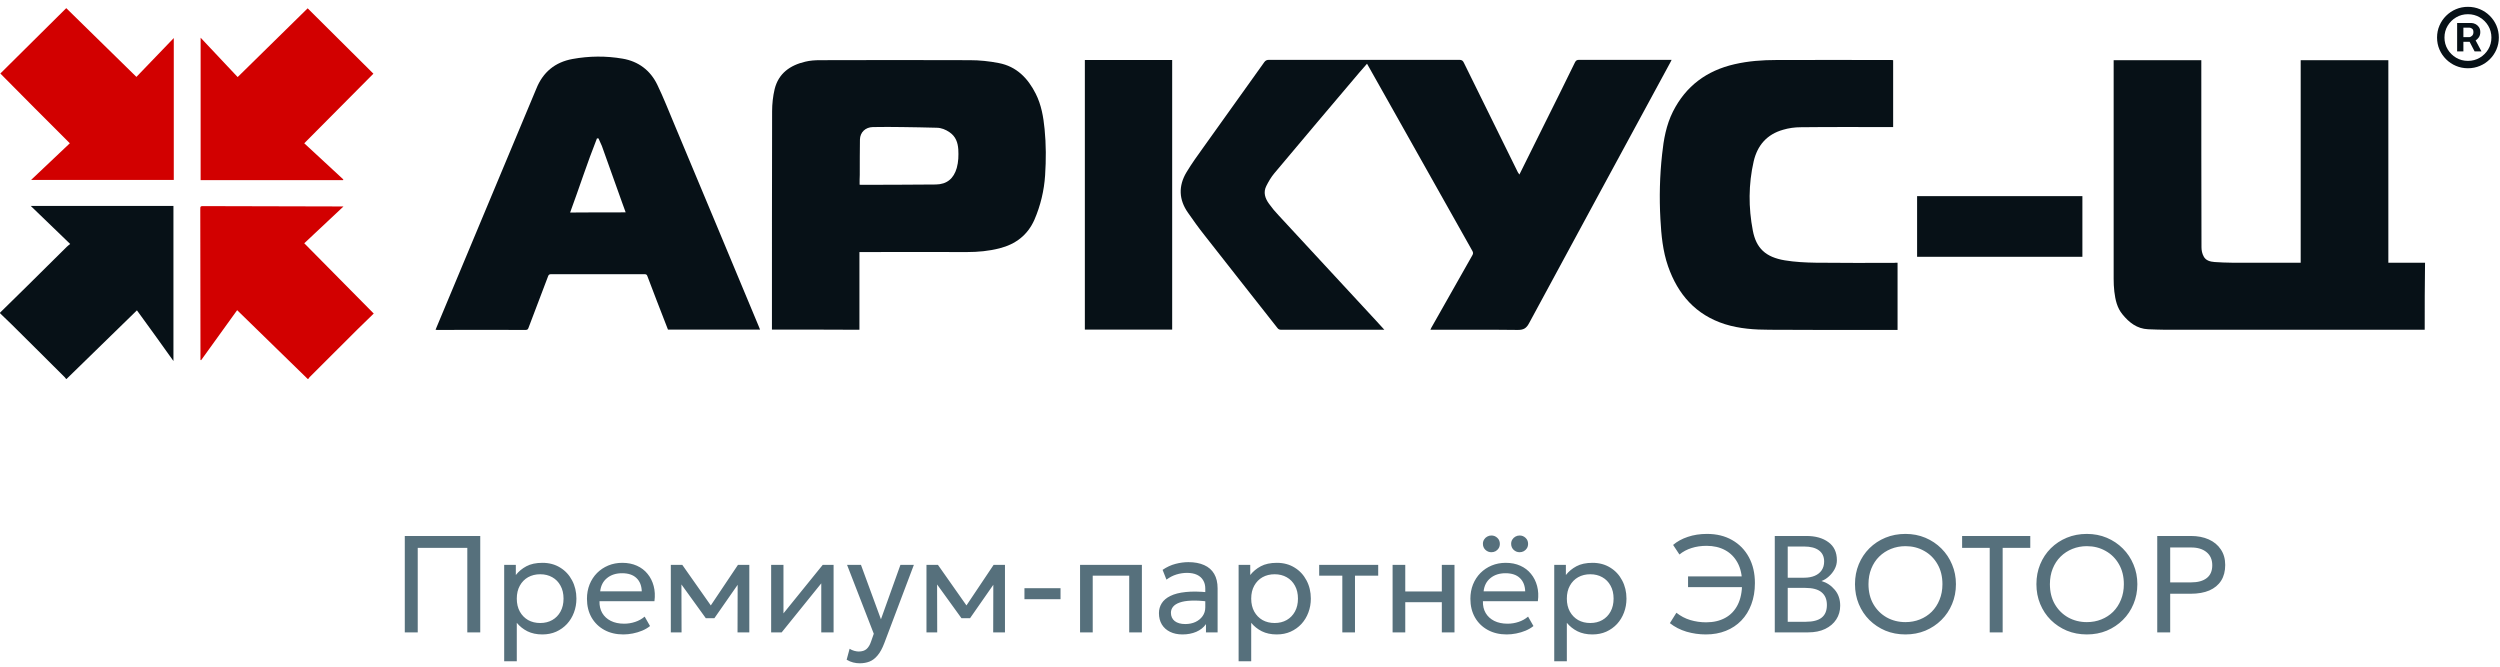
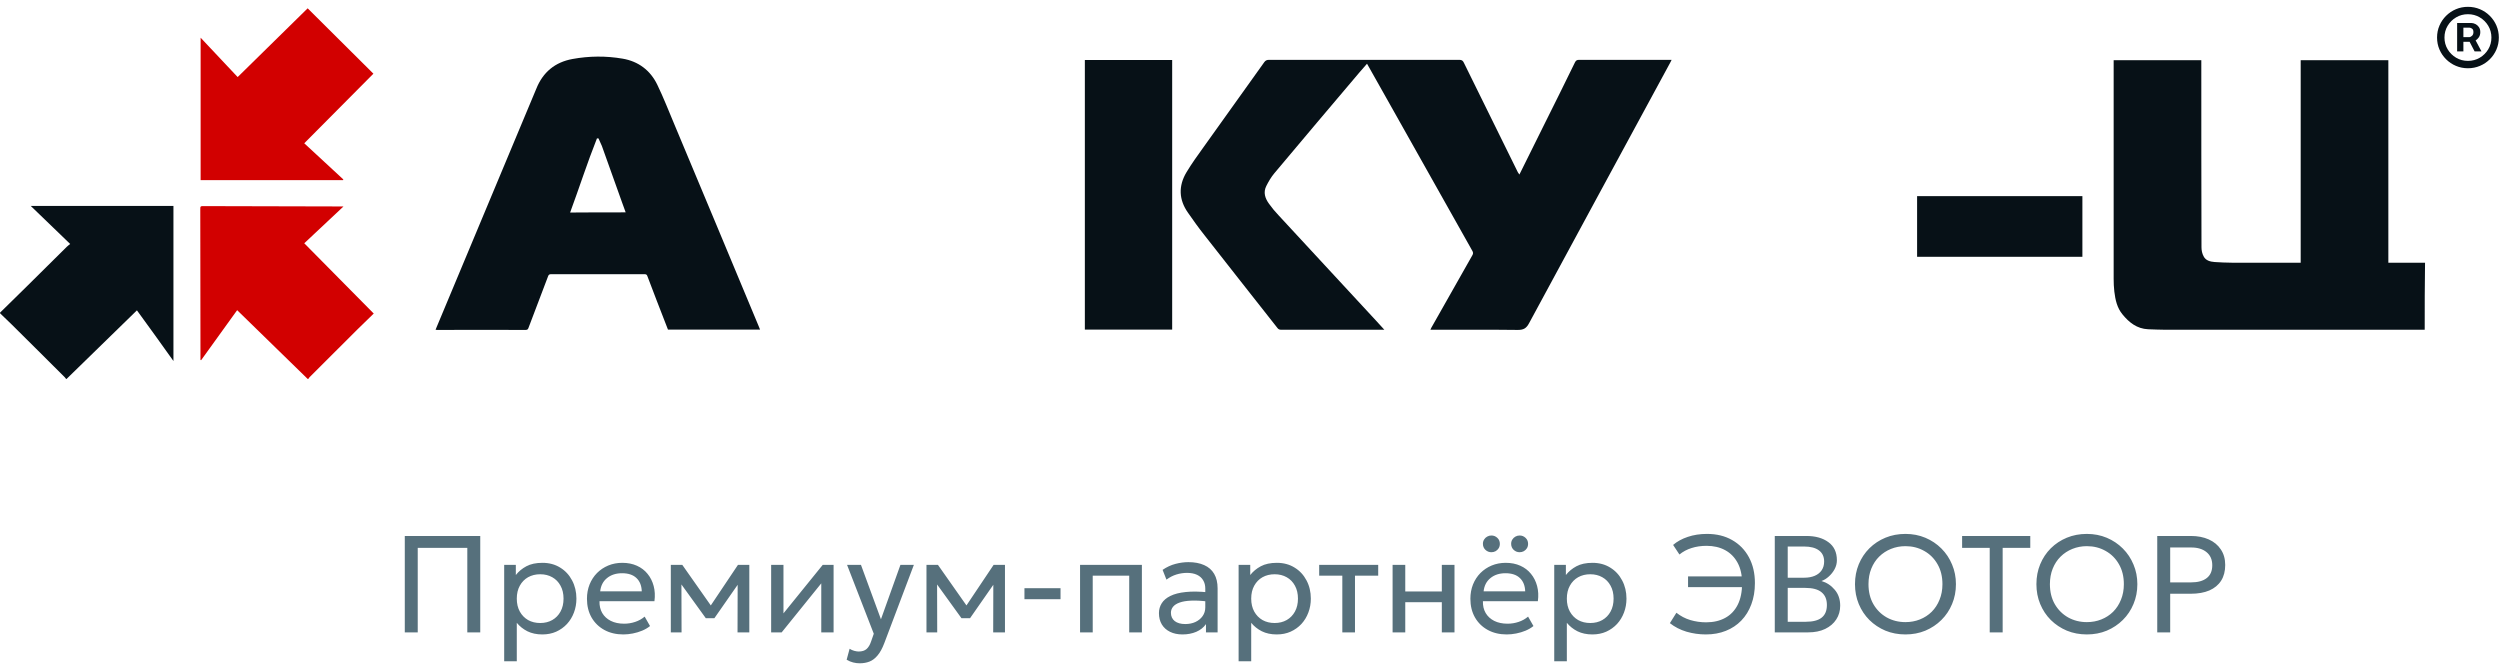
<svg xmlns="http://www.w3.org/2000/svg" width="236" height="63" viewBox="0 0 236 63" fill="none">
  <path d="M228.892 31.129C227.336 31.129 225.765 31.129 224.209 31.129C217.618 31.129 211.027 31.129 204.436 31.129C203.891 31.129 203.345 31.098 202.784 31.082C201.726 31.034 200.988 30.444 200.363 29.678C199.849 29.056 199.689 28.307 199.593 27.526C199.545 27.127 199.529 26.712 199.529 26.314C199.529 19.569 199.529 12.808 199.529 6.063C199.529 5.936 199.529 5.824 199.529 5.681C202.287 5.681 205.029 5.681 207.804 5.681C207.804 5.792 207.804 5.888 207.804 6C207.804 11.788 207.804 17.56 207.82 23.348C207.82 23.635 207.884 23.954 208.028 24.209C208.221 24.592 208.637 24.703 209.054 24.735C209.6 24.767 210.129 24.799 210.674 24.799C212.727 24.799 214.796 24.799 216.848 24.799C216.944 24.799 217.057 24.799 217.185 24.799C217.185 18.421 217.185 12.059 217.185 5.681C219.943 5.681 222.686 5.681 225.46 5.681C225.46 12.043 225.46 18.405 225.46 24.799C226.631 24.799 227.785 24.799 228.924 24.799C228.892 26.904 228.892 29.025 228.892 31.129Z" fill="#071117" />
  <path d="M0 29.519C0.866 28.674 1.732 27.813 2.598 26.968C3.833 25.74 5.068 24.528 6.302 23.3C6.399 23.205 6.511 23.125 6.623 23.029C5.372 21.817 4.154 20.653 2.903 19.442C7.425 19.442 11.899 19.442 16.373 19.442C16.373 24.289 16.373 29.152 16.373 34.079C15.203 32.421 14.032 30.826 12.926 29.296C10.713 31.448 8.499 33.601 6.286 35.77C6.27 35.77 6.254 35.77 6.238 35.77C6.206 35.722 6.174 35.674 6.126 35.626C4.442 33.952 2.774 32.277 1.091 30.619C0.738 30.268 0.369 29.933 0.016 29.583C0 29.551 0 29.535 0 29.519Z" fill="#071117" />
  <path d="M29.043 35.77C26.829 33.601 24.616 31.448 22.387 29.28C21.297 30.794 20.142 32.405 18.988 33.999C18.971 33.999 18.939 33.984 18.923 33.984C18.923 33.665 18.923 33.33 18.923 33.011C18.923 32.979 18.923 32.963 18.923 32.931C18.923 28.562 18.907 24.177 18.907 19.808C18.907 19.457 18.907 19.457 19.26 19.457C23.542 19.473 27.824 19.473 32.105 19.489C32.186 19.489 32.266 19.489 32.426 19.489C31.143 20.685 29.924 21.833 28.722 22.965C30.903 25.182 33.068 27.366 35.281 29.599C34.784 30.077 34.27 30.571 33.757 31.082C32.25 32.58 30.742 34.079 29.235 35.594C29.187 35.642 29.139 35.722 29.107 35.77C29.075 35.77 29.058 35.77 29.043 35.77Z" fill="#D20000" />
  <path d="M143.432 16.476C144.25 14.817 145.052 13.207 145.854 11.596C146.8 9.699 147.746 7.801 148.676 5.888C148.772 5.697 148.869 5.649 149.077 5.649C151.884 5.649 154.69 5.649 157.496 5.649C157.577 5.649 157.673 5.649 157.801 5.649C157.721 5.824 157.641 5.968 157.561 6.111C153.151 14.243 148.74 22.375 144.346 30.508C144.09 30.986 143.833 31.145 143.288 31.145C140.642 31.113 138.012 31.129 135.366 31.129C135.27 31.129 135.157 31.129 135.029 31.129C135.061 31.05 135.077 31.002 135.109 30.954C136.408 28.674 137.691 26.378 138.99 24.098C139.086 23.938 139.07 23.826 138.99 23.683C136.264 18.852 133.554 14.004 130.827 9.173C130.234 8.136 129.657 7.084 129.047 6.015C128.791 6.303 128.55 6.59 128.31 6.861C125.632 10.018 122.953 13.191 120.291 16.364C119.987 16.731 119.746 17.145 119.538 17.56C119.233 18.166 119.425 18.724 119.794 19.234C120.067 19.617 120.371 19.984 120.692 20.319C123.755 23.635 126.818 26.952 129.897 30.268C130.154 30.539 130.394 30.811 130.683 31.129C130.539 31.129 130.459 31.129 130.362 31.129C127.235 31.129 124.108 31.129 120.965 31.129C120.804 31.129 120.692 31.098 120.596 30.97C118.303 28.052 115.993 25.134 113.7 22.2C113.155 21.514 112.642 20.797 112.145 20.079C111.279 18.852 111.231 17.56 112 16.268C112.497 15.439 113.075 14.642 113.636 13.861C115.528 11.198 117.453 8.535 119.345 5.872C119.457 5.713 119.586 5.649 119.794 5.649C125.776 5.649 131.774 5.649 137.755 5.649C137.98 5.649 138.092 5.713 138.188 5.92C139.888 9.38 141.588 12.824 143.288 16.268C143.336 16.332 143.368 16.396 143.432 16.476Z" fill="#071117" />
-   <path d="M72.871 31.113C72.871 31.002 72.871 30.89 72.871 30.794C72.871 24.034 72.871 17.273 72.887 10.512C72.887 9.81 72.967 9.077 73.127 8.407C73.496 6.924 74.587 6.159 76.014 5.824C76.463 5.713 76.944 5.681 77.409 5.681C82.124 5.665 86.839 5.665 91.553 5.681C92.468 5.681 93.382 5.776 94.28 5.952C95.964 6.271 97.038 7.387 97.776 8.854C98.305 9.906 98.497 11.038 98.61 12.186C98.754 13.637 98.754 15.088 98.658 16.555C98.562 18.006 98.225 19.41 97.647 20.749C97.006 22.2 95.867 23.061 94.344 23.444C93.35 23.699 92.323 23.794 91.281 23.794C88.025 23.779 84.754 23.794 81.499 23.794C81.386 23.794 81.274 23.794 81.13 23.794C81.13 26.25 81.13 28.674 81.13 31.129C78.371 31.113 75.645 31.113 72.871 31.113ZM81.146 17.432C81.21 17.448 81.242 17.448 81.258 17.448C83.615 17.432 85.989 17.448 88.346 17.416C89.389 17.401 90.03 16.858 90.319 15.854C90.479 15.28 90.495 14.69 90.463 14.1C90.415 13.446 90.222 12.888 89.645 12.489C89.276 12.234 88.859 12.059 88.41 12.059C87.336 12.027 86.245 12.011 85.171 11.995C84.241 11.979 83.327 11.979 82.397 11.995C81.691 12.011 81.194 12.489 81.178 13.175C81.162 14.291 81.162 15.391 81.162 16.508C81.146 16.811 81.146 17.113 81.146 17.432Z" fill="#071117" />
  <path d="M71.748 31.113C68.829 31.113 65.959 31.113 63.056 31.113C62.703 30.205 62.351 29.296 61.998 28.387C61.709 27.621 61.404 26.856 61.116 26.075C61.068 25.931 61.004 25.883 60.843 25.883C57.908 25.883 54.974 25.883 52.023 25.883C51.847 25.883 51.782 25.947 51.734 26.091C51.125 27.701 50.516 29.296 49.906 30.906C49.858 31.034 49.826 31.145 49.634 31.145C46.843 31.129 44.053 31.145 41.262 31.145C41.23 31.145 41.198 31.145 41.118 31.129C41.15 31.034 41.182 30.97 41.214 30.89C43.989 24.241 46.779 17.592 49.553 10.943C49.906 10.082 50.275 9.236 50.628 8.375C51.253 6.813 52.392 5.872 54.044 5.569C55.615 5.282 57.203 5.266 58.775 5.537C60.266 5.792 61.389 6.637 62.046 7.993C62.639 9.22 63.136 10.496 63.666 11.756C66.328 18.102 68.974 24.448 71.62 30.794C71.668 30.89 71.7 31.002 71.748 31.113ZM59.063 20.047C58.935 19.697 58.823 19.378 58.71 19.075C58.085 17.305 57.444 15.535 56.818 13.781C56.722 13.542 56.593 13.303 56.497 13.063C56.449 13.063 56.401 13.063 56.353 13.063C55.439 15.36 54.685 17.719 53.819 20.063C55.567 20.047 57.299 20.047 59.063 20.047Z" fill="#071117" />
-   <path d="M179.13 24.799C179.13 26.92 179.13 29.009 179.13 31.145C179.05 31.145 178.954 31.145 178.873 31.145C174.944 31.145 171.015 31.161 167.07 31.129C165.643 31.129 164.216 31.034 162.837 30.603C160.078 29.726 158.395 27.797 157.464 25.134C156.967 23.699 156.823 22.2 156.743 20.685C156.63 18.644 156.679 16.603 156.903 14.562C157.047 13.175 157.288 11.804 157.929 10.528C159.148 8.12 161.105 6.669 163.735 6.063C165.05 5.76 166.365 5.665 167.712 5.665C171.288 5.649 174.864 5.665 178.44 5.665C178.521 5.665 178.617 5.665 178.713 5.681C178.713 7.785 178.713 9.874 178.713 11.995C178.601 11.995 178.505 11.995 178.392 11.995C175.586 11.995 172.795 11.979 169.989 12.011C169.428 12.011 168.85 12.091 168.321 12.25C166.798 12.681 165.9 13.717 165.547 15.232C165.05 17.401 165.05 19.601 165.467 21.77C165.787 23.444 166.685 24.273 168.482 24.576C169.444 24.735 170.422 24.783 171.4 24.799C173.87 24.831 176.34 24.815 178.809 24.815C178.889 24.799 179.002 24.799 179.13 24.799Z" fill="#071117" />
  <path d="M110.653 31.113C107.895 31.113 105.169 31.113 102.41 31.113C102.41 22.631 102.41 14.164 102.41 5.665C105.153 5.665 107.895 5.665 110.653 5.665C110.653 14.148 110.653 22.631 110.653 31.113Z" fill="#071117" />
-   <path d="M0.032 6.94C2.117 4.867 4.186 2.826 6.254 0.769C8.451 2.922 10.648 5.075 12.877 7.259C14.032 6.063 15.203 4.851 16.405 3.592C16.405 8.088 16.405 12.537 16.405 16.986C11.947 16.986 7.473 16.986 2.935 16.986C4.186 15.79 5.404 14.642 6.591 13.526C4.378 11.325 2.213 9.141 0.032 6.94Z" fill="#D20000" />
  <path d="M32.394 17.002C27.92 17.002 23.446 17.002 18.939 17.002C18.939 12.553 18.939 8.088 18.939 3.56C20.142 4.836 21.297 6.063 22.435 7.275C24.648 5.091 26.845 2.938 29.043 0.785C31.111 2.842 33.18 4.899 35.249 6.956C33.084 9.125 30.919 11.309 28.722 13.526C29.941 14.658 31.175 15.806 32.41 16.938C32.394 16.954 32.394 16.97 32.394 17.002Z" fill="#D20000" />
  <path d="M196.578 18.517C196.578 20.43 196.578 22.328 196.578 24.241C191.366 24.241 186.186 24.241 180.974 24.241C180.974 22.328 180.974 20.43 180.974 18.517C186.17 18.517 191.366 18.517 196.578 18.517Z" fill="#071117" />
  <path d="M231.953 4.849V2.174H233.317C233.426 2.174 233.545 2.206 233.674 2.268C233.802 2.329 233.912 2.423 234.002 2.551C234.094 2.677 234.14 2.836 234.14 3.029C234.14 3.225 234.093 3.392 233.998 3.529C233.903 3.665 233.788 3.767 233.652 3.837C233.518 3.908 233.392 3.943 233.273 3.943H232.289V3.508H233.091C233.171 3.508 233.257 3.468 233.349 3.388C233.444 3.308 233.491 3.189 233.491 3.029C233.491 2.865 233.444 2.754 233.349 2.696C233.257 2.638 233.176 2.609 233.105 2.609H232.544V4.849H231.953ZM233.579 3.587L234.25 4.849H233.601L232.945 3.587H233.579ZM232.974 6.443C232.571 6.443 232.193 6.368 231.84 6.218C231.488 6.069 231.178 5.861 230.911 5.595C230.644 5.329 230.435 5.021 230.284 4.671C230.133 4.321 230.058 3.945 230.058 3.544C230.058 3.143 230.133 2.767 230.284 2.417C230.435 2.067 230.644 1.759 230.911 1.493C231.178 1.227 231.488 1.019 231.84 0.869C232.193 0.72 232.571 0.645 232.974 0.645C233.377 0.645 233.755 0.72 234.107 0.869C234.46 1.019 234.77 1.227 235.037 1.493C235.304 1.759 235.513 2.067 235.664 2.417C235.814 2.767 235.89 3.143 235.89 3.544C235.89 3.945 235.814 4.321 235.664 4.671C235.513 5.021 235.304 5.329 235.037 5.595C234.77 5.861 234.46 6.069 234.107 6.218C233.755 6.368 233.377 6.443 232.974 6.443ZM232.974 5.747C233.382 5.747 233.754 5.648 234.089 5.45C234.424 5.252 234.692 4.986 234.891 4.653C235.09 4.319 235.19 3.95 235.19 3.544C235.19 3.138 235.09 2.768 234.891 2.435C234.692 2.102 234.424 1.836 234.089 1.638C233.754 1.44 233.382 1.341 232.974 1.341C232.566 1.341 232.194 1.44 231.859 1.638C231.523 1.836 231.256 2.102 231.057 2.435C230.858 2.768 230.758 3.138 230.758 3.544C230.758 3.95 230.858 4.319 231.057 4.653C231.256 4.986 231.523 5.252 231.859 5.45C232.194 5.648 232.566 5.747 232.974 5.747Z" fill="#071117" />
  <path d="M38.212 59.696V50.596H45.336V59.696H44.114V51.721H39.434V59.696H38.212ZM47.595 62.426V53.326H48.694V54.282C48.958 53.944 49.29 53.669 49.688 53.456C50.091 53.239 50.598 53.131 51.209 53.131C51.842 53.131 52.399 53.281 52.88 53.58C53.361 53.874 53.736 54.277 54.004 54.789C54.277 55.3 54.414 55.874 54.414 56.511C54.414 56.975 54.336 57.413 54.18 57.824C54.028 58.231 53.809 58.591 53.523 58.903C53.237 59.211 52.897 59.453 52.503 59.631C52.113 59.804 51.677 59.891 51.196 59.891C50.659 59.891 50.189 59.791 49.786 59.592C49.387 59.389 49.054 59.122 48.785 58.793V62.426H47.595ZM50.995 58.812C51.424 58.812 51.803 58.719 52.132 58.533C52.466 58.342 52.726 58.075 52.912 57.733C53.103 57.386 53.198 56.979 53.198 56.511C53.198 56.039 53.103 55.632 52.912 55.289C52.726 54.943 52.466 54.676 52.132 54.49C51.803 54.303 51.424 54.21 50.995 54.21C50.566 54.21 50.185 54.303 49.851 54.49C49.522 54.676 49.262 54.943 49.071 55.289C48.88 55.632 48.785 56.039 48.785 56.511C48.785 56.979 48.88 57.386 49.071 57.733C49.262 58.075 49.522 58.342 49.851 58.533C50.185 58.719 50.566 58.812 50.995 58.812ZM58.841 59.891C58.165 59.891 57.569 59.75 57.053 59.469C56.538 59.187 56.135 58.795 55.844 58.292C55.554 57.785 55.409 57.196 55.409 56.524C55.409 56.039 55.491 55.588 55.656 55.172C55.825 54.756 56.059 54.397 56.358 54.093C56.661 53.79 57.014 53.554 57.417 53.385C57.825 53.216 58.267 53.131 58.743 53.131C59.259 53.131 59.718 53.222 60.121 53.404C60.529 53.586 60.864 53.842 61.129 54.171C61.398 54.496 61.59 54.88 61.707 55.322C61.824 55.759 61.848 56.236 61.779 56.752H56.592C56.579 57.176 56.666 57.549 56.852 57.87C57.038 58.186 57.307 58.433 57.658 58.611C58.013 58.788 58.434 58.877 58.919 58.877C59.274 58.877 59.621 58.821 59.959 58.708C60.297 58.596 60.596 58.429 60.856 58.208L61.363 59.098C61.155 59.267 60.908 59.412 60.622 59.534C60.34 59.651 60.045 59.739 59.738 59.8C59.43 59.861 59.131 59.891 58.841 59.891ZM56.657 55.822H60.583C60.566 55.285 60.399 54.867 60.082 54.568C59.766 54.264 59.313 54.113 58.724 54.113C58.152 54.113 57.679 54.264 57.307 54.568C56.934 54.867 56.718 55.285 56.657 55.822ZM63.325 59.696V53.326H64.371H64.41L67.361 57.525L66.841 57.538L69.662 53.326H70.735V59.696H69.623L69.636 54.789L69.857 54.886L67.439 58.357H66.627L64.111 54.873L64.326 54.776L64.339 59.696H63.325ZM72.796 59.696V53.326H73.959V57.902L77.664 53.326H78.691V59.696H77.528V55.068L73.79 59.696H72.796ZM81.159 62.615C80.951 62.615 80.745 62.589 80.541 62.537C80.337 62.489 80.132 62.402 79.924 62.277L80.203 61.243C80.337 61.33 80.483 61.395 80.639 61.438C80.795 61.481 80.933 61.503 81.055 61.503C81.375 61.503 81.624 61.425 81.802 61.269C81.98 61.113 82.123 60.875 82.231 60.554L82.485 59.826L79.963 53.326H81.276L83.161 58.461L85 53.326H86.268L83.479 60.71C83.288 61.213 83.076 61.601 82.842 61.874C82.612 62.151 82.359 62.344 82.082 62.452C81.804 62.56 81.497 62.615 81.159 62.615ZM87.459 59.696V53.326H88.505H88.544L91.495 57.525L90.975 57.538L93.796 53.326H94.869V59.696H93.757L93.77 54.789L93.991 54.886L91.573 58.357H90.761L88.245 54.873L88.46 54.776L88.473 59.696H87.459ZM96.708 56.563V55.523H100.114V56.563H96.708ZM101.957 59.696V53.326H107.794V59.696H106.598V54.34H103.153V59.696H101.957ZM111.627 59.891C111.177 59.891 110.785 59.809 110.451 59.644C110.117 59.48 109.859 59.248 109.677 58.949C109.495 58.645 109.404 58.288 109.404 57.876C109.404 57.538 109.491 57.23 109.664 56.953C109.838 56.672 110.111 56.44 110.483 56.258C110.856 56.071 111.339 55.948 111.933 55.887C112.527 55.822 113.244 55.833 114.084 55.92L114.117 56.797C113.467 56.711 112.914 56.678 112.459 56.7C112.004 56.717 111.636 56.778 111.354 56.882C111.073 56.981 110.865 57.116 110.73 57.285C110.6 57.449 110.535 57.636 110.535 57.844C110.535 58.177 110.655 58.44 110.893 58.63C111.136 58.816 111.467 58.91 111.887 58.91C112.247 58.91 112.568 58.845 112.849 58.715C113.135 58.58 113.361 58.396 113.525 58.162C113.694 57.924 113.779 57.649 113.779 57.337V55.556C113.779 55.257 113.712 54.997 113.577 54.776C113.447 54.555 113.255 54.383 112.999 54.262C112.743 54.141 112.429 54.08 112.056 54.08C111.723 54.08 111.391 54.13 111.062 54.23C110.733 54.329 110.416 54.492 110.113 54.717L109.749 53.794C110.143 53.526 110.551 53.337 110.971 53.229C111.391 53.12 111.794 53.066 112.18 53.066C112.765 53.066 113.263 53.159 113.675 53.346C114.087 53.528 114.401 53.803 114.617 54.171C114.834 54.539 114.942 54.999 114.942 55.549V59.696H113.844V58.916C113.623 59.233 113.317 59.475 112.927 59.644C112.537 59.809 112.104 59.891 111.627 59.891ZM116.925 62.426V53.326H118.023V54.282C118.287 53.944 118.619 53.669 119.018 53.456C119.421 53.239 119.928 53.131 120.539 53.131C121.171 53.131 121.728 53.281 122.209 53.58C122.69 53.874 123.065 54.277 123.334 54.789C123.607 55.3 123.743 55.874 123.743 56.511C123.743 56.975 123.665 57.413 123.509 57.824C123.357 58.231 123.139 58.591 122.853 58.903C122.567 59.211 122.226 59.453 121.832 59.631C121.442 59.804 121.007 59.891 120.526 59.891C119.988 59.891 119.518 59.791 119.115 59.592C118.716 59.389 118.383 59.122 118.114 58.793V62.426H116.925ZM120.324 58.812C120.753 58.812 121.132 58.719 121.462 58.533C121.795 58.342 122.055 58.075 122.242 57.733C122.432 57.386 122.528 56.979 122.528 56.511C122.528 56.039 122.432 55.632 122.242 55.289C122.055 54.943 121.795 54.676 121.462 54.49C121.132 54.303 120.753 54.21 120.324 54.21C119.895 54.21 119.514 54.303 119.18 54.49C118.851 54.676 118.591 54.943 118.4 55.289C118.209 55.632 118.114 56.039 118.114 56.511C118.114 56.979 118.209 57.386 118.4 57.733C118.591 58.075 118.851 58.342 119.18 58.533C119.514 58.719 119.895 58.812 120.324 58.812ZM126.715 59.696V54.34H124.531V53.326H130.102V54.34H127.911V59.696H126.715ZM131.461 59.696V53.326H132.657V55.835H136.108V53.326H137.304V59.696H136.108V56.849H132.657V59.696H131.461ZM142.236 59.891C141.56 59.891 140.965 59.75 140.449 59.469C139.933 59.187 139.53 58.795 139.24 58.292C138.95 57.785 138.804 57.196 138.804 56.524C138.804 56.039 138.887 55.588 139.051 55.172C139.22 54.756 139.454 54.397 139.753 54.093C140.057 53.79 140.41 53.554 140.813 53.385C141.22 53.216 141.662 53.131 142.139 53.131C142.655 53.131 143.114 53.222 143.517 53.404C143.924 53.586 144.26 53.842 144.524 54.171C144.793 54.496 144.986 54.88 145.103 55.322C145.22 55.759 145.244 56.236 145.174 56.752H139.987C139.974 57.176 140.061 57.549 140.247 57.87C140.434 58.186 140.702 58.433 141.053 58.611C141.409 58.788 141.829 58.877 142.314 58.877C142.67 58.877 143.016 58.821 143.354 58.708C143.692 58.596 143.991 58.429 144.251 58.208L144.758 59.098C144.55 59.267 144.303 59.412 144.017 59.534C143.736 59.651 143.441 59.739 143.133 59.8C142.826 59.861 142.527 59.891 142.236 59.891ZM140.052 55.822H143.978C143.961 55.285 143.794 54.867 143.478 54.568C143.162 54.264 142.709 54.113 142.119 54.113C141.547 54.113 141.075 54.264 140.702 54.568C140.33 54.867 140.113 55.285 140.052 55.822ZM140.787 52.13C140.575 52.13 140.388 52.056 140.228 51.909C140.068 51.758 139.987 51.567 139.987 51.337C139.987 51.185 140.024 51.051 140.098 50.934C140.172 50.813 140.269 50.72 140.39 50.655C140.512 50.585 140.644 50.551 140.787 50.551C141.004 50.551 141.19 50.624 141.346 50.772C141.506 50.919 141.586 51.108 141.586 51.337C141.586 51.493 141.55 51.632 141.476 51.753C141.402 51.87 141.305 51.963 141.183 52.033C141.062 52.098 140.93 52.13 140.787 52.13ZM143.452 52.13C143.24 52.13 143.053 52.056 142.893 51.909C142.733 51.758 142.652 51.567 142.652 51.337C142.652 51.185 142.689 51.051 142.763 50.934C142.837 50.813 142.934 50.72 143.055 50.655C143.177 50.585 143.309 50.551 143.452 50.551C143.669 50.551 143.855 50.624 144.011 50.772C144.171 50.919 144.251 51.108 144.251 51.337C144.251 51.493 144.215 51.632 144.141 51.753C144.067 51.87 143.97 51.963 143.848 52.033C143.727 52.098 143.595 52.13 143.452 52.13ZM146.72 62.426V53.326H147.819V54.282C148.083 53.944 148.415 53.669 148.813 53.456C149.216 53.239 149.723 53.131 150.334 53.131C150.967 53.131 151.524 53.281 152.005 53.58C152.486 53.874 152.861 54.277 153.129 54.789C153.402 55.3 153.539 55.874 153.539 56.511C153.539 56.975 153.461 57.413 153.305 57.824C153.153 58.231 152.934 58.591 152.648 58.903C152.362 59.211 152.022 59.453 151.628 59.631C151.238 59.804 150.802 59.891 150.321 59.891C149.784 59.891 149.314 59.791 148.911 59.592C148.512 59.389 148.179 59.122 147.91 58.793V62.426H146.72ZM150.12 58.812C150.549 58.812 150.928 58.719 151.257 58.533C151.591 58.342 151.851 58.075 152.037 57.733C152.228 57.386 152.323 56.979 152.323 56.511C152.323 56.039 152.228 55.632 152.037 55.289C151.851 54.943 151.591 54.676 151.257 54.49C150.928 54.303 150.549 54.21 150.12 54.21C149.691 54.21 149.31 54.303 148.976 54.49C148.647 54.676 148.387 54.943 148.196 55.289C148.005 55.632 147.91 56.039 147.91 56.511C147.91 56.979 148.005 57.386 148.196 57.733C148.387 58.075 148.647 58.342 148.976 58.533C149.31 58.719 149.691 58.812 150.12 58.812ZM161.035 59.891C160.407 59.891 159.796 59.804 159.202 59.631C158.613 59.453 158.091 59.185 157.636 58.825L158.253 57.844C158.652 58.16 159.09 58.39 159.566 58.533C160.047 58.676 160.544 58.747 161.055 58.747C161.748 58.747 162.348 58.608 162.855 58.331C163.367 58.054 163.761 57.642 164.038 57.096C164.316 56.546 164.454 55.863 164.454 55.049C164.454 54.295 164.314 53.656 164.032 53.131C163.75 52.607 163.358 52.208 162.855 51.935C162.353 51.662 161.768 51.526 161.1 51.526C160.589 51.526 160.117 51.595 159.683 51.734C159.254 51.868 158.873 52.072 158.539 52.345L157.941 51.441C158.318 51.116 158.78 50.863 159.326 50.681C159.872 50.494 160.479 50.401 161.146 50.401C162.047 50.401 162.836 50.594 163.512 50.98C164.192 51.365 164.721 51.907 165.098 52.605C165.475 53.302 165.663 54.115 165.663 55.042C165.663 55.783 165.551 56.453 165.325 57.051C165.104 57.649 164.788 58.16 164.376 58.585C163.969 59.005 163.482 59.328 162.914 59.553C162.351 59.779 161.724 59.891 161.035 59.891ZM159.352 55.426V54.412H164.74V55.426H159.352ZM167.539 59.696V50.596H170.529C171.382 50.596 172.074 50.791 172.602 51.181C173.135 51.567 173.402 52.137 173.402 52.891C173.402 53.181 173.33 53.461 173.187 53.729C173.044 53.993 172.86 54.225 172.635 54.425C172.414 54.624 172.184 54.765 171.946 54.847C172.444 54.995 172.862 55.27 173.2 55.673C173.543 56.076 173.714 56.576 173.714 57.174C173.714 57.664 173.59 58.097 173.343 58.474C173.101 58.851 172.752 59.15 172.297 59.371C171.846 59.588 171.311 59.696 170.691 59.696H167.539ZM168.761 58.695H170.47C171.142 58.695 171.64 58.565 171.965 58.305C172.295 58.045 172.459 57.647 172.459 57.109C172.459 56.585 172.292 56.186 171.959 55.913C171.629 55.636 171.114 55.497 170.412 55.497H168.761V58.695ZM168.761 54.535H170.327C170.704 54.535 171.034 54.474 171.315 54.353C171.597 54.232 171.814 54.059 171.965 53.833C172.121 53.603 172.199 53.328 172.199 53.008C172.199 52.548 172.035 52.197 171.705 51.955C171.38 51.712 170.914 51.591 170.308 51.591H168.761V54.535ZM179.875 59.891C179.195 59.891 178.565 59.772 177.984 59.534C177.408 59.291 176.903 58.955 176.469 58.526C176.04 58.097 175.707 57.594 175.468 57.018C175.23 56.442 175.111 55.818 175.111 55.146C175.111 54.47 175.23 53.844 175.468 53.268C175.707 52.691 176.04 52.189 176.469 51.76C176.903 51.331 177.408 50.997 177.984 50.759C178.565 50.52 179.195 50.401 179.875 50.401C180.551 50.401 181.178 50.523 181.754 50.765C182.33 51.008 182.835 51.346 183.268 51.779C183.702 52.212 184.038 52.717 184.276 53.294C184.519 53.866 184.64 54.483 184.64 55.146C184.64 55.818 184.519 56.442 184.276 57.018C184.038 57.594 183.702 58.097 183.268 58.526C182.835 58.955 182.33 59.291 181.754 59.534C181.178 59.772 180.551 59.891 179.875 59.891ZM179.875 58.728C180.365 58.728 180.82 58.643 181.24 58.474C181.665 58.305 182.036 58.065 182.352 57.753C182.668 57.436 182.915 57.057 183.093 56.615C183.275 56.173 183.366 55.684 183.366 55.146C183.366 54.422 183.21 53.792 182.898 53.255C182.59 52.717 182.172 52.301 181.643 52.007C181.115 51.708 180.525 51.558 179.875 51.558C179.386 51.558 178.929 51.645 178.504 51.818C178.084 51.987 177.713 52.23 177.392 52.546C177.076 52.858 176.829 53.235 176.651 53.677C176.474 54.115 176.385 54.605 176.385 55.146C176.385 55.865 176.539 56.494 176.846 57.031C177.158 57.569 177.579 57.987 178.107 58.286C178.636 58.58 179.225 58.728 179.875 58.728ZM187.829 59.696V51.721H185.223V50.596H191.658V51.721H189.051V59.696H187.829ZM197.001 59.891C196.321 59.891 195.691 59.772 195.11 59.534C194.534 59.291 194.029 58.955 193.595 58.526C193.166 58.097 192.833 57.594 192.594 57.018C192.356 56.442 192.237 55.818 192.237 55.146C192.237 54.47 192.356 53.844 192.594 53.268C192.833 52.691 193.166 52.189 193.595 51.76C194.029 51.331 194.534 50.997 195.11 50.759C195.691 50.52 196.321 50.401 197.001 50.401C197.677 50.401 198.304 50.523 198.88 50.765C199.456 51.008 199.961 51.346 200.394 51.779C200.828 52.212 201.164 52.717 201.402 53.294C201.645 53.866 201.766 54.483 201.766 55.146C201.766 55.818 201.645 56.442 201.402 57.018C201.164 57.594 200.828 58.097 200.394 58.526C199.961 58.955 199.456 59.291 198.88 59.534C198.304 59.772 197.677 59.891 197.001 59.891ZM197.001 58.728C197.491 58.728 197.946 58.643 198.366 58.474C198.791 58.305 199.162 58.065 199.478 57.753C199.794 57.436 200.041 57.057 200.219 56.615C200.401 56.173 200.492 55.684 200.492 55.146C200.492 54.422 200.336 53.792 200.024 53.255C199.716 52.717 199.298 52.301 198.769 52.007C198.241 51.708 197.651 51.558 197.001 51.558C196.512 51.558 196.055 51.645 195.63 51.818C195.21 51.987 194.839 52.23 194.518 52.546C194.202 52.858 193.955 53.235 193.777 53.677C193.6 54.115 193.511 54.605 193.511 55.146C193.511 55.865 193.665 56.494 193.972 57.031C194.284 57.569 194.705 57.987 195.233 58.286C195.762 58.58 196.351 58.728 197.001 58.728ZM203.644 59.696V50.596H206.823C207.46 50.596 208.021 50.705 208.506 50.921C208.992 51.138 209.371 51.452 209.644 51.864C209.921 52.271 210.06 52.761 210.06 53.333C210.06 53.918 209.932 54.412 209.676 54.815C209.421 55.218 209.05 55.525 208.565 55.738C208.079 55.946 207.49 56.05 206.797 56.05H204.866V59.696H203.644ZM204.866 54.977H206.836C207.473 54.977 207.965 54.843 208.311 54.574C208.662 54.306 208.838 53.9 208.838 53.359C208.838 52.83 208.658 52.418 208.298 52.124C207.943 51.829 207.46 51.682 206.849 51.682H204.866V54.977Z" fill="#56707C" />
</svg>